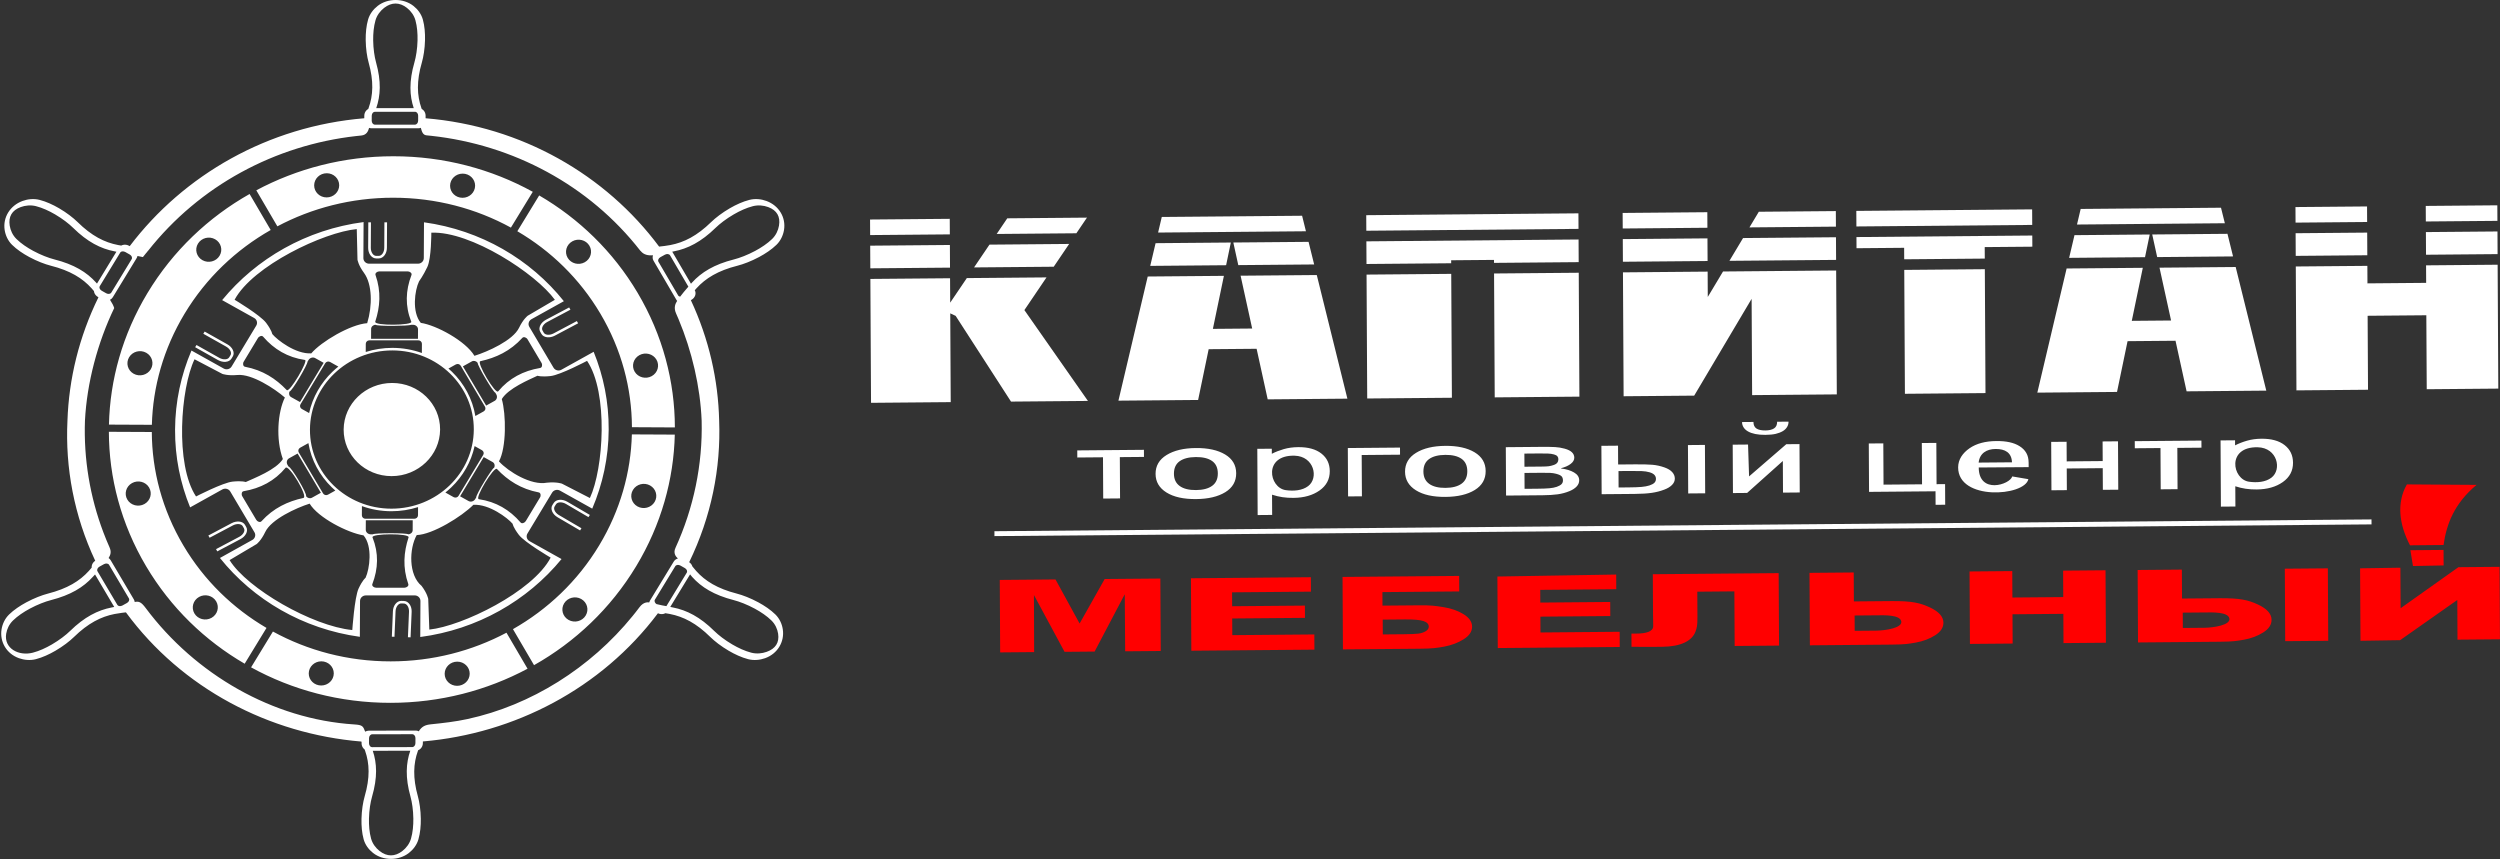
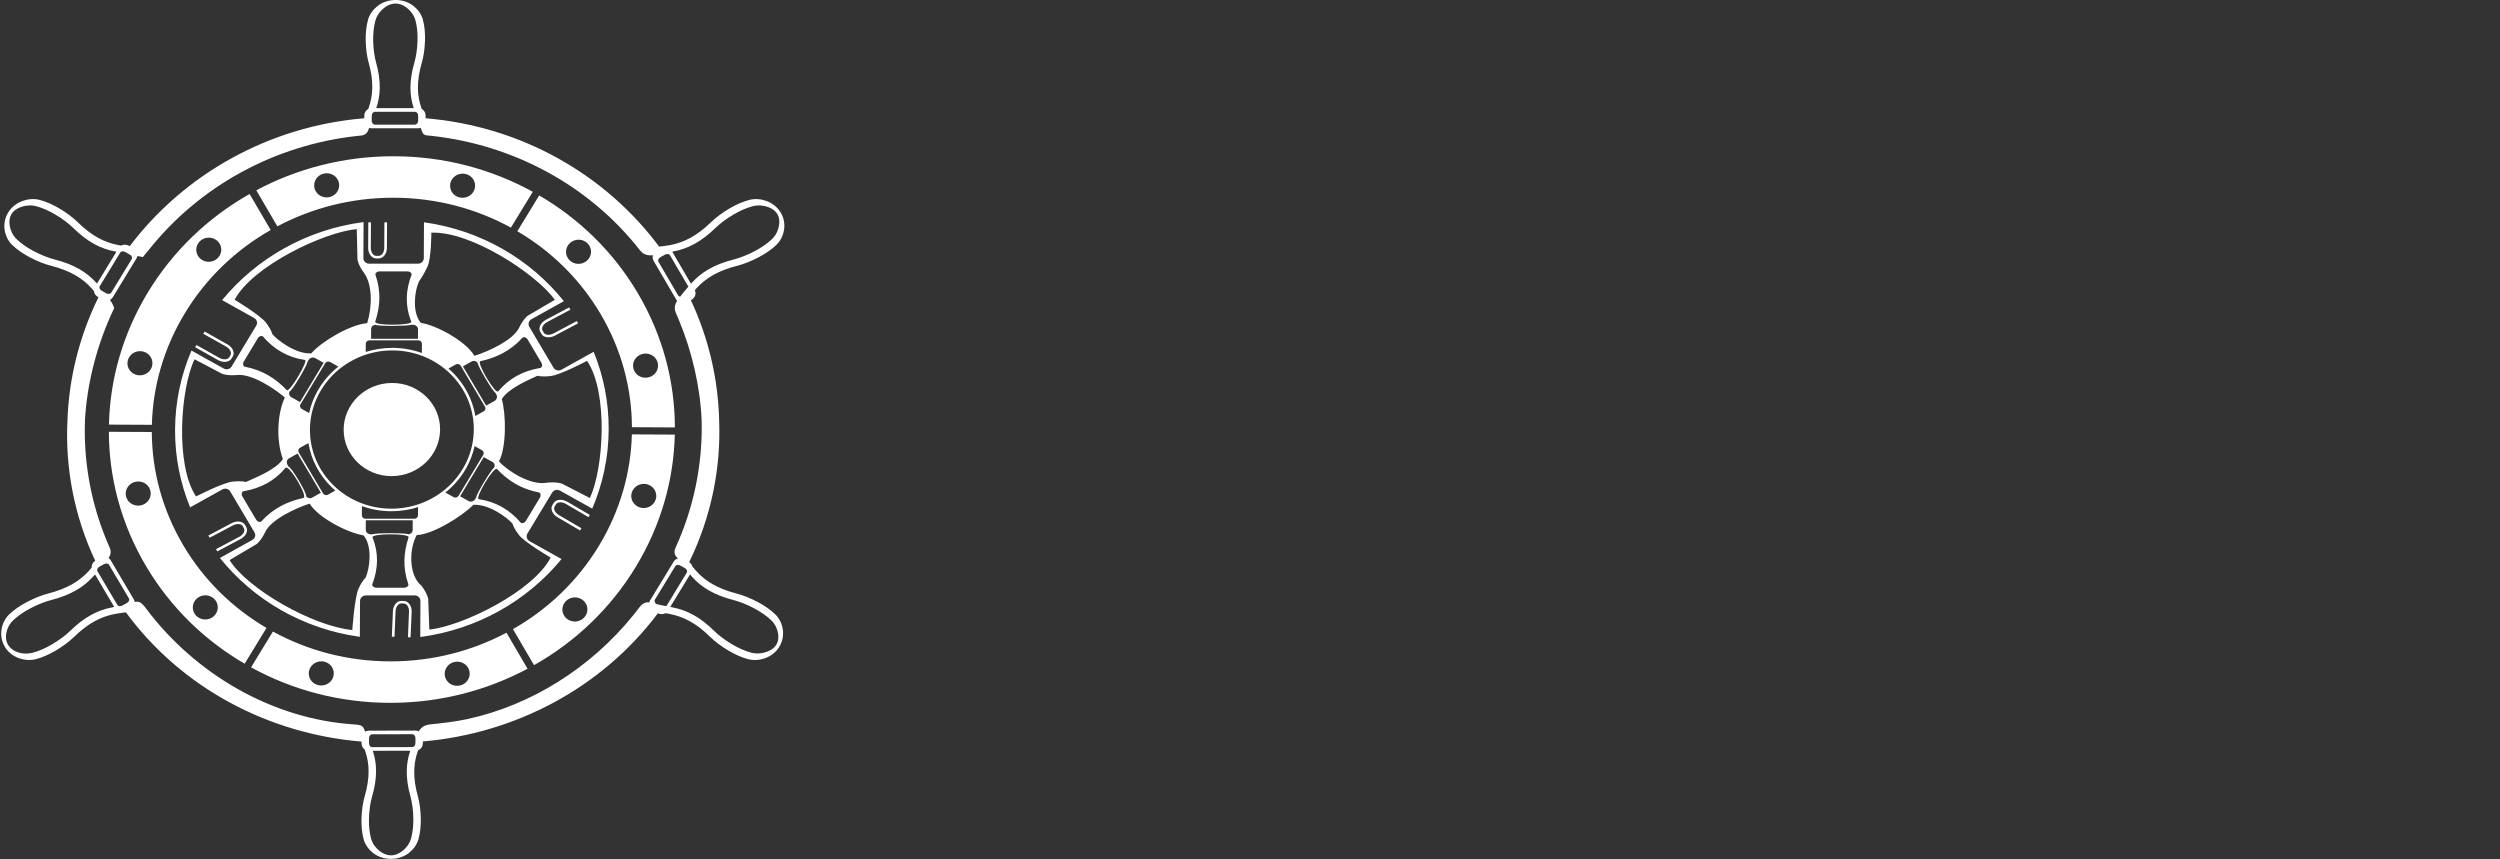
<svg xmlns="http://www.w3.org/2000/svg" width="10462" height="3595" viewBox="0 0 10462 3595" fill="none">
  <rect x="0" y="0" width="10462" height="3595" fill="#333333" stroke="none" />
  <path fill-rule="evenodd" clip-rule="evenodd" d="M856.446 1387.47L951.814 1441.12C962.341 1447.05 970.22 1455.47 974.365 1464.25C978.813 1473.64 979.12 1483.52 974.221 1491.59L968.717 1500.68C963.813 1508.75 954.73 1513.35 944.049 1514.23C934.063 1515.05 922.58 1512.59 912.048 1506.66L816.681 1453.01L822.303 1443.75L917.675 1497.41C926.25 1502.24 935.38 1504.24 943.177 1503.6C950.266 1503.01 956.184 1500.2 959.151 1495.29L964.672 1486.22C967.619 1481.31 967.278 1474.97 964.331 1468.74C961.079 1461.89 954.767 1455.21 946.191 1450.38L850.824 1396.73L856.446 1387.47ZM871.859 2241.03L969.039 2189.52C979.769 2183.83 991.343 2181.63 1001.28 2182.67C1011.93 2183.79 1020.86 2188.58 1025.48 2196.77L1030.67 2205.96C1035.29 2214.14 1034.65 2224.01 1029.87 2233.3C1025.41 2241.99 1017.26 2250.23 1006.53 2255.92L909.343 2307.43L904.046 2298.05L1001.23 2246.53C1009.97 2241.91 1016.5 2235.38 1019.99 2228.59C1023.16 2222.42 1023.73 2216.09 1020.93 2211.13L1015.74 2201.93C1012.92 2196.97 1007.12 2194.02 1000.06 2193.27C992.285 2192.46 983.071 2194.27 974.332 2198.9L877.152 2250.42L871.859 2241.03ZM1639.75 2664.42L1644.26 2557.66C1644.75 2545.87 1648.77 2535.16 1654.85 2527.45C1661.36 2519.18 1670.23 2514.22 1679.9 2514.56L1690.76 2514.93C1700.42 2515.26 1708.85 2520.82 1714.65 2529.5C1720.05 2537.61 1723.17 2548.56 1722.67 2560.35L1718.17 2667.11L1707.08 2666.74L1711.58 2559.96C1711.99 2550.37 1709.57 2541.63 1705.34 2535.29C1701.5 2529.53 1696.17 2525.83 1690.31 2525.63L1679.45 2525.25C1673.58 2525.06 1667.96 2528.38 1663.64 2533.86C1658.9 2539.89 1655.74 2548.44 1655.33 2558.04L1650.83 2664.81L1639.75 2664.42ZM2427.54 2219.8L2333.14 2164.58C2322.72 2158.49 2315.01 2149.93 2311.01 2141.09C2306.73 2131.62 2306.59 2121.74 2311.63 2113.74L2317.3 2104.75C2322.34 2096.75 2331.5 2092.31 2342.2 2091.6C2352.2 2090.95 2363.63 2093.6 2374.06 2099.7L2468.45 2154.91L2462.67 2164.08L2368.27 2108.86C2359.78 2103.9 2350.68 2101.74 2342.88 2102.25C2335.78 2102.72 2329.82 2105.44 2326.76 2110.29L2321.09 2119.28C2318.04 2124.13 2318.28 2130.48 2321.12 2136.76C2324.25 2143.66 2330.44 2150.45 2338.93 2155.41L2433.32 2210.63L2427.54 2219.8ZM2419.34 1352.96L2322.18 1404.51C2311.45 1410.21 2299.89 1412.42 2289.94 1411.38C2279.3 1410.26 2270.36 1405.47 2265.74 1397.3L2260.54 1388.1C2255.92 1379.92 2256.57 1370.06 2261.33 1360.76C2265.79 1352.08 2273.94 1343.82 2284.67 1338.13L2381.82 1286.58L2387.13 1295.96L2289.97 1347.51C2281.23 1352.15 2274.7 1358.69 2271.21 1365.47C2268.05 1371.64 2267.48 1377.97 2270.28 1382.93L2275.48 1392.13C2278.29 1397.09 2284.1 1400.03 2291.17 1400.78C2298.94 1401.58 2308.14 1399.77 2316.88 1395.14L2414.04 1343.58L2419.34 1352.96ZM1619.74 930.395L1619.16 1037.23C1619.1 1049.02 1615.47 1059.86 1609.68 1067.78C1603.48 1076.25 1594.79 1081.52 1585.12 1081.52H1574.24C1564.58 1081.52 1555.94 1076.25 1549.83 1067.78C1544.13 1059.86 1540.62 1049.02 1540.68 1037.23L1541.26 930.395H1552.35L1551.77 1037.23C1551.72 1046.83 1554.47 1055.49 1558.92 1061.68C1562.98 1067.31 1568.44 1070.81 1574.3 1070.81H1585.18C1591.04 1070.81 1596.54 1067.31 1600.66 1061.68C1605.17 1055.49 1608.02 1046.83 1608.07 1037.23L1608.65 930.395H1619.74ZM820.35 2077.62C731.504 1943.23 755.962 1624.48 814.09 1503.51L930.41 1564.62C930.41 1564.62 952.175 1573.12 993.424 1569.28C1053.79 1563.64 1149.03 1626.1 1192.13 1663.61C1161.97 1725.05 1153.54 1838.35 1183.71 1920.98C1155.79 1965.84 1063.52 2001 1028.37 2017.21C1028.37 2017.21 1014.61 2011.36 973.715 2015.39C932.825 2019.44 820.35 2077.62 820.35 2077.62ZM1474.28 2636.59C1307.14 2620.49 1033.75 2462.58 960.782 2343.94L1074.12 2276.71C1074.12 2276.71 1092.69 2262.68 1109.98 2226.23C1135.28 2172.89 1240.47 2125.15 1295.81 2107.58C1330.87 2166.19 1454.65 2229.81 1521.41 2240.51C1559.94 2286.03 1547.12 2380.67 1529.7 2418.11C1529.7 2418.11 1517.53 2426.73 1500.59 2462.97C1483.66 2499.22 1474.28 2636.59 1474.28 2636.59ZM2304.38 2333.49C2229.79 2476.53 1933.72 2620.57 1796.6 2634.68L1792.07 2506.62C1792.07 2506.62 1788.6 2484.16 1764.28 2451.89C1709.31 2406.77 1711.77 2296.52 1743.89 2239.19C1810.62 2236.95 1932.85 2161.22 1980.9 2112.6C2046.23 2108.31 2123.96 2166.91 2145.23 2191.95C2145.23 2191.95 2146.99 2206.38 2171.3 2238.26C2195.62 2270.11 2304.38 2333.49 2304.38 2333.49ZM2456.77 1510.09C2546.92 1643.66 2525.54 1962.61 2468.58 2084.1L2351.68 2024.04C2351.68 2024.04 2329.82 2015.73 2288.61 2019.95C2223.73 2032.67 2127.06 1974.11 2087.99 1930.68C2119.67 1873.6 2118.18 1733.98 2099.9 1669.99C2127.39 1624.88 2214.34 1588.89 2249.33 1572.37C2249.33 1572.37 2263.15 1578.1 2304.01 1573.7C2344.86 1569.28 2456.77 1510.09 2456.77 1510.09ZM1805.03 973.769C1970.38 966.561 2243.26 1145.83 2322.04 1254.64L2208.33 1321.29C2208.33 1321.29 2189.68 1335.23 2172.2 1371.59C2146.61 1424.79 2040.87 1471.75 1985.44 1489.04C1948.74 1427.14 1825.92 1360.64 1760.89 1351.16C1723.03 1305.5 1735.5 1214.95 1753.56 1177.54C1753.56 1177.54 1771.21 1153.39 1788.35 1117.24C1805.47 1081.09 1805.03 973.769 1805.03 973.769ZM981.751 1254.39C1057.99 1112.16 1355.7 971.336 1492.97 958.705L1496.01 1086.82C1496.01 1086.82 1499.22 1109.31 1523.16 1141.84C1558.2 1189.43 1558.86 1279.79 1536.6 1352.44C1466.11 1357.58 1343.63 1430.07 1302.63 1478.79C1237.31 1482.49 1160.25 1423.06 1139.23 1397.66C1139.23 1397.66 1137.65 1383.21 1113.71 1351.07C1089.77 1318.95 981.751 1254.39 981.751 1254.39ZM2512.39 1312.36C2601.31 1462.41 2643.87 1626 2644.54 1787.74L2824.22 1788.67C2823.9 1597.15 2773.72 1403.31 2668.42 1225.6C2565.44 1051.83 2422.16 914.423 2256.38 817.87L2164.91 967.654C2304.67 1049.5 2425.46 1165.67 2512.39 1312.36ZM2747.02 1504.84C2761.36 1529.05 2752.61 1559.99 2727.48 1573.97C2702.35 1587.94 2670.35 1579.66 2656.01 1555.46C2641.67 1531.25 2650.42 1500.31 2675.55 1486.33C2700.68 1472.36 2732.67 1480.65 2747.02 1504.84ZM2466.56 1028.34C2480.89 1052.55 2472.15 1083.49 2447.02 1097.47C2421.89 1111.44 2389.89 1103.16 2375.55 1078.96C2361.21 1054.75 2369.96 1023.81 2395.09 1009.84C2420.22 995.856 2452.22 1004.15 2466.56 1028.34ZM2507.38 2282.41C2416.9 2432.5 2291.33 2550.64 2146.64 2632.82L2234.84 2783.57C2406.42 2686.64 2555.35 2546.87 2662.5 2369.12C2767.27 2195.3 2819.46 2006.12 2823.88 1818.76L2644.23 1817.84C2640.11 1976.03 2595.83 2135.67 2507.38 2282.41ZM2451.08 2575.78C2436.49 2599.98 2404.4 2608.28 2379.41 2594.32C2354.42 2580.35 2346 2549.41 2360.59 2525.2C2375.19 2500.99 2407.26 2492.69 2432.25 2506.66C2457.24 2520.63 2465.66 2551.57 2451.08 2575.78ZM2739.32 2100.75C2724.73 2124.96 2692.65 2133.26 2667.67 2119.29C2642.67 2105.33 2634.24 2074.38 2648.84 2050.18C2663.43 2025.98 2695.5 2017.67 2720.49 2031.63C2745.49 2045.6 2753.91 2076.55 2739.32 2100.75ZM1635.12 2767.74C1455.71 2767.82 1287.54 2722.41 1142.14 2642.88L1050.69 2792.71C1222.63 2887.29 1421.76 2941.32 1634.25 2941.23C1842.03 2941.14 2037.52 2889.33 2207.7 2798.47L2119.49 2647.76C1975.61 2724.14 1810.52 2767.67 1635.12 2767.74ZM1344.17 2868.69C1315.24 2868.71 1291.89 2846.07 1292.03 2818.12C1292.17 2790.17 1315.74 2767.51 1344.67 2767.5C1373.61 2767.49 1396.96 2790.13 1396.81 2818.08C1396.67 2846.02 1373.11 2868.68 1344.17 2868.69ZM1912.95 2870.05C1884.02 2870.07 1860.67 2847.42 1860.81 2819.48C1860.95 2791.54 1884.51 2768.87 1913.45 2768.86C1942.38 2768.85 1965.73 2791.48 1965.59 2819.43C1965.45 2847.38 1941.89 2870.04 1912.95 2870.05ZM767.651 2283.15C678.665 2133.13 636.034 1969.57 635.287 1807.84L455.604 1806.98C456.015 1998.5 506.272 2192.31 611.665 2369.97C714.72 2543.7 858.07 2681.05 1023.88 2777.53L1115.29 2627.71C975.498 2545.92 854.647 2429.81 767.651 2283.15ZM532.932 2090.76C518.578 2066.57 527.317 2035.62 552.444 2021.63C577.57 2007.64 609.565 2015.92 623.919 2040.12C638.269 2064.31 629.543 2095.26 604.409 2109.25C579.278 2123.23 547.285 2114.96 532.932 2090.76ZM813.612 2567.14C799.271 2542.95 807.992 2512 833.111 2498.01C858.238 2484.03 890.25 2492.3 904.595 2516.49C918.941 2540.69 910.218 2571.63 885.1 2585.62C859.965 2599.62 827.961 2591.34 813.612 2567.14ZM772.224 1313.1C862.629 1162.98 988.148 1044.78 1132.8 962.538L1044.53 811.822C873.009 908.824 724.135 1048.65 617.07 1226.45C512.368 1400.32 460.265 1589.52 455.936 1776.89L635.581 1777.73C639.628 1619.53 683.845 1459.87 772.224 1313.1ZM828.393 1019.71C842.976 995.497 875.051 987.185 900.045 1001.14C925.04 1015.1 933.483 1046.04 918.9 1070.25C904.319 1094.47 872.237 1102.78 847.25 1088.82C822.247 1074.86 813.808 1043.92 828.393 1019.71ZM540.368 1494.86C554.945 1470.65 587.023 1462.33 612.013 1476.28C637.008 1490.24 645.452 1521.18 630.868 1545.39C616.287 1569.6 584.213 1577.92 559.229 1563.97C534.231 1550.01 525.784 1519.07 540.368 1494.86ZM1645.15 827.401C1824.56 827.401 1992.71 872.882 2138.07 952.478L2229.59 802.672C2057.69 708.02 1858.59 653.91 1646.09 653.91C1438.32 653.91 1242.8 705.644 1072.58 796.429L1160.71 947.176C1304.64 870.854 1469.75 827.401 1645.15 827.401ZM1936.14 726.567C1965.08 726.567 1988.41 749.219 1988.26 777.164C1988.11 805.112 1964.53 827.764 1935.59 827.764C1906.66 827.764 1883.33 805.112 1883.48 777.164C1883.63 749.219 1907.2 726.567 1936.14 726.567ZM1367.36 724.969C1396.3 724.969 1419.63 747.622 1419.48 775.57C1419.33 803.513 1395.75 826.166 1366.82 826.166C1337.88 826.166 1314.55 803.513 1314.7 775.57C1314.85 747.622 1338.43 724.969 1367.36 724.969ZM1774.33 930.246C2012.15 963.167 2219.71 1085.26 2359.66 1260.43L2224.03 1335.86C2212.51 1342.26 2208.46 1356.58 2215.04 1367.68L2316.43 1538.78C2323.01 1549.88 2337.81 1553.71 2349.33 1547.3L2484.33 1472.22C2525.46 1572.82 2547.84 1682.6 2547.22 1797.57C2546.58 1914.69 2522.13 2026.42 2478.4 2128.55L2343.4 2053.1C2331.93 2046.69 2317.1 2050.53 2310.41 2061.64L2207.24 2232.77C2200.55 2243.88 2204.45 2258.19 2215.91 2264.59L2349.98 2339.52C2206.96 2513.62 1997.31 2634.39 1758.71 2665.74L1759.45 2514.87C1759.52 2502.06 1748.72 2491.59 1735.45 2491.6L1530.87 2491.67C1517.6 2491.68 1506.7 2502.16 1506.64 2514.98L1505.9 2664.95C1268.02 2632.13 1060.44 2510.09 920.403 2335.02L1056 2259.53C1067.52 2253.11 1071.56 2238.8 1064.98 2227.7L963.515 2056.65C956.929 2045.55 942.129 2041.72 930.601 2048.14L795.65 2123.27C754.422 2022.58 731.995 1912.68 732.617 1797.57C733.248 1680.58 757.649 1568.97 801.273 1466.94L936.311 1542.34C947.776 1548.74 962.611 1544.9 969.292 1533.79L1072.38 1362.61C1079.07 1351.5 1075.16 1337.19 1063.7 1330.79L929.592 1255.92C1072.7 1081.56 1282.6 960.625 1521.51 929.343L1520.7 1080.21C1520.63 1093.03 1531.42 1103.51 1544.69 1103.51H1749.27C1762.54 1103.51 1773.45 1093.03 1773.52 1080.21L1774.33 930.246ZM1641.76 1455.75C1685.3 1455.75 1726.96 1463.35 1765.42 1477.24L1765.63 1438.72C1765.67 1430.77 1758.97 1424.27 1750.74 1424.27H1545.74C1537.51 1424.27 1530.74 1430.77 1530.69 1438.72L1530.51 1472.96C1565.53 1461.8 1602.93 1455.75 1641.76 1455.75ZM1876.67 1542.3C1881.75 1546.68 1886.68 1551.2 1891.48 1555.86C1942.15 1605.06 1977.3 1669.21 1989.3 1740.9L2023.98 1721.62C2031.13 1717.64 2033.64 1708.76 2029.56 1701.87L1927.95 1530.42C1923.87 1523.54 1914.69 1521.16 1907.53 1525.13L1876.67 1542.3ZM1986.19 1866.8C1971.64 1933.41 1937.07 1992.96 1888.87 2039.26C1880.9 2046.93 1872.53 2054.24 1863.83 2061.15L1898.35 2080.45C1905.47 2084.42 1914.68 2082.04 1918.83 2075.15L2022.2 1903.66C2026.36 1896.77 2023.93 1887.89 2016.83 1883.92L1986.19 1866.8ZM1749.46 2122.13C1714.4 2133.32 1676.95 2139.38 1638.06 2139.38C1594.58 2139.38 1552.96 2131.8 1514.55 2117.94L1514.35 2156.47C1514.32 2164.43 1521.02 2170.92 1529.26 2170.92L1734.26 2170.83C1742.49 2170.83 1749.25 2164.32 1749.29 2156.37L1749.46 2122.13ZM1403.27 2052.94C1398.17 2048.52 1393.18 2043.97 1388.35 2039.27C1337.71 1990.1 1302.59 1926.01 1290.57 1854.37L1255.88 1873.68C1248.73 1877.66 1246.23 1886.55 1250.31 1893.43L1351.99 2064.84C1356.08 2071.72 1365.25 2074.09 1372.41 2070.12L1403.27 2052.94ZM1293.61 1728.5C1308.14 1661.81 1342.73 1602.21 1390.97 1555.86C1398.91 1548.23 1407.23 1540.96 1415.87 1534.08L1381.34 1514.79C1374.22 1510.83 1365.02 1513.22 1360.87 1520.11L1257.57 1691.64C1253.42 1698.53 1255.85 1707.41 1262.96 1711.39L1293.61 1728.5ZM1883.6 1563.44C1821.88 1503.53 1736.36 1466.46 1641.7 1466.46C1547.04 1466.46 1461.13 1503.53 1398.77 1563.44C1336.41 1623.36 1297.59 1706.13 1297.09 1797.57C1296.6 1889 1334.53 1971.78 1396.24 2031.69C1457.94 2091.6 1543.46 2128.67 1638.13 2128.67C1732.8 2128.67 1818.7 2091.61 1881.07 2031.69C1943.42 1971.78 1982.25 1888.99 1982.74 1797.57C1983.23 1706.14 1945.3 1623.36 1883.6 1563.44ZM1992.72 2081.79L1988.71 2088.44C1982.77 2098.29 1970.22 2102.03 1960.8 2096.76L1925.32 2076.93L2024.29 1912.75L2061.46 1933.52C2069.64 1938.09 2072.32 1948.61 2067.71 1957.33C2058.8 1960.02 1991.24 2070.66 1992.72 2081.79ZM2259.94 2081.68L2200.29 2180.63C2195.81 2188.06 2184.12 2192.97 2178.6 2186.54C2132.9 2133.4 2075.61 2099.54 2004.2 2089.07C1983.45 2088.05 2068.89 1947.3 2080.11 1963.15C2125 2010.27 2179.78 2046.44 2254.5 2060.61C2263 2062.23 2264.41 2074.26 2259.94 2081.68ZM1692.46 2459.49L1574.17 2459.54C1565.3 2459.55 1555.1 2452.25 1558.13 2444.38C1583.12 2379.35 1585.09 2314.35 1559.09 2249.34C1549.38 2231.91 1717.86 2231.07 1709.62 2249.27C1689.62 2310.59 1684.33 2374.67 1708.66 2444.31C1711.42 2452.23 1701.33 2459.49 1692.46 2459.49ZM1559.93 2236.06L1551.97 2236.07C1540.21 2236.07 1530.62 2227.46 1530.68 2216.92L1530.88 2177.25L1727.15 2177.17L1726.95 2218.73C1726.9 2227.89 1718.79 2235.44 1708.7 2235.97C1700.96 2229.69 1568.4 2229.94 1559.93 2236.06ZM1207.1 1951.97L1203.16 1945.31C1197.32 1935.47 1200.29 1923.11 1209.76 1917.84L1245.44 1897.98L1342.79 2062.08L1305.42 2082.88C1297.19 2087.47 1286.39 2084.5 1280.92 2076.33C1285.65 2065.29 1219.56 1954.75 1207.1 1951.97ZM1072.45 2175.56L1013.78 2076.65C1009.38 2069.23 1010.87 2057.02 1019.43 2055.58C1090.12 2043.67 1149.38 2012.51 1194.78 1957.96C1207.02 1939.8 1292.01 2079.94 1269.44 2083.82C1204.55 2098.04 1144.48 2125.95 1094.09 2181.44C1088.36 2187.75 1076.85 2182.98 1072.45 2175.56ZM2207.54 1419.83L2266.17 1518.75C2270.56 1526.18 2269.07 1538.38 2260.52 1539.82C2189.81 1551.71 2130.54 1582.84 2085.11 1637.36C2075.12 1654.68 1991.25 1514.03 2010.51 1511.47C2075.41 1497.28 2135.5 1469.39 2185.91 1413.93C2191.65 1407.62 2203.14 1412.41 2207.54 1419.83ZM2072.79 1643.36L2076.73 1650.02C2082.56 1659.86 2079.59 1672.21 2070.11 1677.48L2034.42 1697.33L1937.15 1533.18L1974.53 1512.4C1982.77 1507.81 1993.56 1510.79 1999.04 1518.96C1997.94 1529.79 2063.32 1640.77 2072.79 1643.36ZM1587.66 1135.62H1705.95C1714.82 1135.62 1725.02 1142.92 1721.99 1150.79C1696.96 1215.81 1694.97 1280.81 1720.93 1345.83C1731.35 1361.89 1562.72 1364.37 1570.41 1345.83C1590.43 1284.52 1595.76 1220.44 1571.46 1150.79C1568.7 1142.87 1578.79 1135.62 1587.66 1135.62ZM1720.09 1359.11H1728.05C1739.82 1359.11 1749.39 1367.72 1749.33 1378.26L1749.12 1417.94H1552.85L1553.08 1376.39C1553.13 1367.22 1561.24 1359.67 1571.33 1359.14C1579.82 1366.11 1712.52 1364.55 1720.09 1359.11ZM1286.97 1513.51L1290.98 1506.85C1296.91 1497 1309.47 1493.25 1318.89 1498.51L1354.37 1518.33L1255.48 1682.55L1218.32 1661.8C1210.12 1657.23 1207.43 1646.7 1212.04 1638C1222.12 1637.11 1287.23 1526.05 1286.97 1513.51ZM1019.76 1513.73L1079.35 1414.74C1083.83 1407.32 1095.53 1402.4 1101.04 1408.84C1146.77 1461.95 1204.08 1495.79 1275.49 1506.23C1294.07 1504.49 1210.84 1646.5 1199.64 1632.18C1154.72 1585.08 1099.93 1548.93 1025.2 1534.79C1016.7 1533.18 1015.29 1521.15 1019.76 1513.73ZM1736.58 467.727H1569.16H1569.07H1568.9C1565.32 467.793 1562.05 469.62 1559.65 472.547C1557.23 475.521 1555.7 479.619 1555.68 484.118L1555.56 505.237C1555.55 509.727 1557.02 513.833 1559.41 516.807C1561.81 519.783 1565.13 521.627 1568.78 521.627H1736.4C1740.05 521.627 1743.39 519.783 1745.82 516.807C1748.25 513.833 1749.76 509.727 1749.79 505.237L1749.9 484.118C1749.93 479.619 1748.46 475.521 1746.05 472.547C1743.7 469.62 1740.45 467.779 1736.87 467.727H1736.69H1736.58ZM1574.48 452.548H1731.43C1722.58 426.238 1717.67 398.336 1717.64 367.506C1717.61 335.546 1722.84 300.458 1734.36 260.788C1741.08 237.638 1746.49 204.04 1747.32 168.888C1747.99 140.334 1745.64 110.777 1738.52 85.01C1732.72 63.986 1719.26 45.794 1702.87 32.953C1671.93 8.718 1638.77 8.722 1607.57 32.953C1591.04 45.794 1577.38 63.986 1571.35 85.01C1563.96 110.773 1561.29 140.334 1561.66 168.888C1562.11 204.04 1567.15 237.638 1573.62 260.788C1584.71 300.458 1589.56 335.546 1589.19 367.506C1588.82 398.336 1583.61 426.238 1574.48 452.548ZM405.869 1186.81L487.174 1053.38C484.415 1052.81 481.941 1052.3 479.82 1051.9C450.598 1046.35 421.994 1036.43 393.224 1020.52C364.578 1004.67 335.797 982.877 306.114 953.601C288.716 936.43 261.324 915.194 230.267 897.07C205.017 882.32 177.357 869.608 150.735 862.785C129.07 857.228 106.147 859.395 86.563 866.648C49.857 880.21 34.78 906.706 40.623 944.08C43.764 964.278 53.16 984.711 68.948 1000.2C88.296 1019.18 113.439 1036.08 139.201 1049.95C170.929 1067.04 203.589 1079.5 227.596 1085.61C268.76 1096.02 302.65 1109.4 331.102 1125.59C359.629 1141.81 382.678 1160.86 402.114 1182.59L405.869 1186.81ZM502.911 1057.41L417.701 1197.25C417.314 1197.88 417.008 1198.55 416.779 1199.23L416.737 1199.34L416.696 1199.47L416.691 1199.48L416.65 1199.64L416.636 1199.72L416.608 1199.8L416.599 1199.83L416.571 1199.95L416.567 1199.97L416.539 1200.09L416.535 1200.11L416.507 1200.22L416.496 1200.27L416.483 1200.34L416.469 1200.43L416.461 1200.46L416.433 1200.57L416.405 1200.71L416.4 1200.74L416.386 1200.84L416.375 1200.9L416.366 1200.98L416.352 1201.07L416.352 1201.11L416.338 1201.23L416.323 1201.37L416.32 1201.39L416.312 1201.49L416.307 1201.55L416.299 1201.62L416.287 1201.71L416.287 1201.74L416.278 1201.87L416.267 1201.99L416.266 1202.03L416.266 1202.13L416.257 1202.21L416.257 1202.26L416.252 1202.36L416.252 1202.39L416.251 1202.52L416.251 1202.65L416.25 1202.69L416.254 1202.79L416.262 1202.86L416.253 1202.92L416.261 1203.04L416.267 1203.18L416.267 1203.21L416.27 1203.31L416.278 1203.37L416.278 1203.45L416.288 1203.52L416.288 1203.56L416.3 1203.7L416.31 1203.84L416.318 1203.86L416.33 1203.97L416.336 1204.03L416.344 1204.1L416.354 1204.19L416.358 1204.23L416.371 1204.36L416.384 1204.5L416.391 1204.54L416.404 1204.63L416.416 1204.7L416.426 1204.76L416.44 1204.87L416.446 1204.89L416.473 1205.03L416.5 1205.16L416.512 1205.2L416.522 1205.3L416.549 1205.38L416.56 1205.43L416.586 1205.53L416.594 1205.56L416.621 1205.69L416.628 1205.71L416.654 1205.82L416.666 1205.88L416.693 1205.96L416.707 1206.05L416.72 1206.1L416.747 1206.22L416.753 1206.23L416.794 1206.37L416.798 1206.38L416.838 1206.49L416.852 1206.56L416.878 1206.64L416.919 1206.73L416.93 1206.77L416.97 1206.89L417.024 1207.02L417.032 1207.05L417.086 1207.21L417.113 1207.28L417.153 1207.37L417.167 1207.41L417.221 1207.55C418.655 1211.06 421.539 1214.37 425.552 1216.64L436.689 1222.93L444.385 1227.28C448.386 1229.54 452.811 1230.36 456.685 1229.85C460.567 1229.34 463.91 1227.48 465.758 1224.45L550.973 1084.6C552.83 1081.55 552.87 1077.85 551.442 1074.35C550.02 1070.83 547.12 1067.51 543.119 1065.24L541.75 1064.47L524.286 1054.61C520.273 1052.34 515.859 1051.53 511.978 1052.05L511.807 1052.07L511.644 1052.1H511.617L511.473 1052.13H511.432L511.309 1052.15L511.254 1052.16L511.131 1052.18L511.063 1052.19L510.967 1052.21L510.885 1052.22L510.803 1052.24L510.707 1052.25L510.639 1052.26L510.543 1052.29L510.488 1052.3L510.379 1052.33L510.324 1052.34L510.201 1052.37L510.173 1052.37L510.036 1052.41L510.009 1052.42L509.865 1052.46L509.697 1052.51L509.538 1052.55L509.526 1052.56L509.382 1052.6L509.355 1052.6L509.218 1052.64L509.19 1052.65L509.067 1052.69L509.012 1052.71L508.916 1052.74L508.848 1052.77L508.752 1052.8L508.684 1052.82L508.602 1052.85L508.519 1052.88L508.451 1052.9L508.355 1052.94L508.3 1052.97L508.204 1053.01L508.163 1053.02L508.04 1053.07L508.012 1053.09L507.903 1053.14L507.876 1053.15L507.738 1053.22L507.588 1053.29L507.442 1053.35L507.429 1053.36L507.305 1053.42L507.278 1053.44L507.155 1053.5L507.127 1053.52L507.031 1053.57L506.976 1053.59L506.88 1053.65L506.826 1053.69L506.743 1053.73L506.688 1053.77L506.62 1053.81L506.551 1053.86L506.496 1053.89L506.4 1053.94L506.359 1053.96L506.263 1054.03L506.222 1054.04L505.981 1054.21L505.953 1054.22L505.843 1054.31L505.712 1054.4L505.585 1054.49L505.574 1054.5L505.465 1054.58L505.437 1054.61L505.341 1054.69L505.314 1054.72L505.231 1054.8L505.19 1054.82L505.121 1054.89L505.066 1054.93L504.998 1054.98L504.929 1055.03L504.874 1055.09L504.806 1055.14L504.751 1055.18L504.682 1055.24L504.641 1055.28L504.545 1055.36L504.517 1055.39L504.421 1055.48L504.407 1055.5L504.311 1055.59L504.3 1055.6L504.204 1055.7L503.989 1055.93L503.975 1055.94L503.893 1056.03L503.879 1056.06L503.797 1056.15L503.769 1056.19L503.7 1056.27L503.673 1056.31L503.604 1056.38L503.563 1056.43L503.508 1056.5L503.466 1056.56L503.411 1056.63L503.356 1056.69L503.315 1056.75L502.889 1057.39L502.911 1057.41ZM478.042 2539.94L397.726 2404.08C393.992 2408.05 390.761 2411.48 388.306 2414.2C368.772 2435.83 345.61 2454.86 316.976 2471.12C288.448 2487.31 254.505 2500.74 213.364 2511.29C189.245 2517.47 156.485 2530.02 124.715 2547.11C98.876 2561 73.669 2577.89 54.285 2596.76C38.505 2612.11 29.063 2632.25 25.856 2652.05C15.836 2713.66 78.287 2746.66 137.43 2731.31C164.157 2724.39 191.889 2711.63 217.194 2696.88C248.372 2678.72 275.839 2657.56 293.266 2640.52C323.121 2611.28 352.024 2589.53 380.757 2573.67C409.563 2557.76 438.182 2547.77 467.426 2542.1C470.386 2541.53 473.974 2540.79 478.042 2539.94ZM408.826 2392.17L490.916 2531.02C492.36 2533.47 494.776 2535.16 497.678 2536L497.746 2536.02L497.787 2536.03L497.815 2536.03L497.883 2536.06L497.951 2536.07L498.008 2536.08L498.077 2536.1L498.117 2536.11L498.145 2536.11L498.213 2536.14L498.281 2536.15L498.348 2536.17L498.417 2536.18L498.471 2536.19L498.485 2536.2L498.553 2536.21L498.621 2536.22L498.689 2536.24L498.758 2536.25L498.812 2536.26L498.84 2536.26L498.908 2536.28L498.976 2536.29L499.045 2536.3L499.113 2536.31L499.181 2536.32L499.196 2536.33L499.251 2536.34L499.333 2536.36H499.36L499.401 2536.37L499.469 2536.37L499.538 2536.38L499.62 2536.39L499.688 2536.41L499.715 2536.41L499.756 2536.42L499.838 2536.42L499.907 2536.43C503.775 2536.96 508.204 2536.17 512.254 2533.93L513.987 2532.96L531.256 2523.38C535.297 2521.14 538.245 2517.84 539.736 2514.34C541.219 2510.83 541.232 2507.12 539.426 2504.07L456.495 2363.8C454.687 2360.74 451.384 2358.89 447.515 2358.35C443.822 2357.84 439.63 2358.54 435.748 2360.55L435.546 2360.65L435.356 2360.74L435.169 2360.85L416.163 2371.38C412.113 2373.63 409.166 2376.93 407.691 2380.44C406.199 2383.94 406.187 2387.65 407.995 2390.7L408.837 2392.12L408.826 2392.17ZM1716.97 3141.62L1560.01 3141.93C1568.83 3168.19 1573.72 3196.04 1573.76 3226.8C1573.78 3258.76 1568.56 3293.85 1557.04 3333.52C1550.32 3356.67 1544.91 3390.27 1544.08 3425.42C1543.4 3453.97 1545.75 3483.53 1552.87 3509.3C1558.67 3530.32 1572.13 3548.51 1588.53 3561.35C1619.47 3585.59 1652.63 3585.59 1683.82 3561.35C1700.36 3548.51 1714.01 3530.32 1720.04 3509.3C1727.44 3483.54 1730.11 3453.97 1729.74 3425.42C1729.29 3390.27 1724.25 3356.67 1717.78 3333.52C1706.68 3293.85 1701.84 3258.76 1702.21 3226.8C1702.57 3195.92 1707.8 3167.96 1716.97 3141.62ZM1557.49 3126.75L1725.12 3126.42C1728.76 3126.41 1732.1 3124.56 1734.52 3121.59C1736.94 3118.61 1738.45 3114.5 1738.47 3110L1738.54 3088.88L1738.54 3088.68L1738.54 3088.47L1738.53 3088.26L1738.53 3088.23C1738.4 3084 1736.95 3080.15 1734.67 3077.33C1732.26 3074.35 1728.95 3072.51 1725.3 3072.53L1557.67 3072.86C1554.02 3072.86 1550.69 3074.71 1548.27 3077.69C1545.84 3080.67 1544.33 3084.78 1544.32 3089.27L1544.28 3100.9L1544.25 3110.39C1544.23 3114.89 1545.71 3118.98 1548.13 3121.95L1548.21 3122.05L1548.25 3122.09L1548.3 3122.14L1548.37 3122.21L1548.38 3122.23L1548.46 3122.32L1548.48 3122.35L1548.55 3122.42L1548.6 3122.47L1548.63 3122.51L1548.71 3122.6L1548.79 3122.7L1548.83 3122.74L1548.87 3122.79L1548.95 3122.87L1548.97 3122.89L1549.06 3122.97L1549.08 3122.99L1549.14 3123.06L1549.2 3123.12L1549.22 3123.15L1549.32 3123.24L1549.41 3123.33L1549.45 3123.37L1549.49 3123.41L1549.57 3123.48L1549.59 3123.49L1549.67 3123.57L1549.7 3123.6L1549.76 3123.65L1549.83 3123.72L1549.86 3123.74L1549.95 3123.82L1549.96 3123.83L1550.05 3123.9L1550.1 3123.94L1550.14 3123.98L1550.24 3124.05L1550.33 3124.12L1550.37 3124.15L1550.43 3124.2L1550.51 3124.25L1550.54 3124.26L1550.63 3124.33L1550.66 3124.34L1550.74 3124.41L1550.8 3124.45L1550.84 3124.48L1550.93 3124.54L1551.03 3124.62L1551.07 3124.64L1551.12 3124.67L1551.22 3124.72L1551.23 3124.73L1551.32 3124.8L1551.35 3124.81L1551.42 3124.86L1551.5 3124.9L1551.53 3124.93L1551.62 3125L1551.72 3125.06L1551.78 3125.08L1551.83 3125.11L1551.93 3125.16L1551.94 3125.17L1552.03 3125.23L1552.08 3125.25L1552.14 3125.29L1552.21 3125.33L1552.24 3125.34L1552.35 3125.39L1552.45 3125.45L1552.52 3125.49L1552.56 3125.51L1552.66 3125.56L1552.78 3125.62L1552.82 3125.63L1552.88 3125.67L1552.98 3125.71L1553.01 3125.72L1553.12 3125.77L1553.13 3125.78L1553.21 3125.82L1553.28 3125.84L1553.32 3125.86L1553.43 3125.91L1553.55 3125.96L1553.59 3125.97L1553.66 3126L1553.76 3126.04L1553.77 3126.04L1553.89 3126.08L1553.92 3126.09L1554 3126.11L1554.08 3126.14L1554.35 3126.23L1554.4 3126.25L1554.46 3126.26C1555.44 3126.55 1556.47 3126.71 1557.55 3126.7L1557.49 3126.75ZM2788.74 2536.53L2873.91 2396.66C2875.76 2393.62 2875.8 2389.91 2874.38 2386.39C2872.95 2382.89 2870.06 2379.58 2866.04 2377.31L2847.22 2366.67C2843.2 2364.41 2838.78 2363.6 2834.91 2364.11C2831.03 2364.62 2827.69 2366.47 2825.84 2369.51L2740.67 2509.39C2738.82 2512.43 2738.78 2516.14 2740.21 2519.65C2741.48 2522.82 2743.97 2525.81 2747.36 2528.02L2771.22 2533.4C2777.3 2534.41 2783.2 2535.51 2788.71 2536.58L2788.74 2536.53ZM2887.86 2403.63L2804.91 2539.85C2809.15 2540.73 2812.87 2541.51 2815.93 2542.1C2845.11 2547.77 2873.62 2557.77 2902.26 2573.67C2930.82 2589.53 2959.49 2611.28 2989.02 2640.52C3006.27 2657.56 3033.51 2678.72 3064.49 2696.88C3089.63 2711.63 3117.23 2724.39 3143.88 2731.31C3165.62 2736.97 3188.72 2734.91 3208.56 2727.76C3245.08 2714.62 3261.98 2689.37 3256.31 2652.05C3253.32 2632.25 3244.09 2612.11 3228.48 2596.76C3209.3 2577.89 3184.27 2561 3158.58 2547.11C3127 2530.02 3094.37 2517.48 3070.32 2511.29C3029.3 2500.74 2995.5 2487.31 2967.14 2471.12C2938.69 2454.86 2915.73 2435.83 2896.43 2414.2C2893.37 2410.77 2890.54 2407.24 2887.86 2403.63ZM2880.69 1199.66L2804.14 1068.72C2802.35 1065.66 2799.06 1063.78 2795.19 1063.23C2791.32 1062.68 2786.89 1063.45 2782.83 1065.68L2763.77 1076.13C2759.72 1078.35 2756.75 1081.65 2755.25 1085.14C2753.75 1088.63 2753.72 1092.34 2755.5 1095.4L2837.73 1236.07C2839.45 1239.01 2842.56 1240.87 2846.23 1241.49C2855.3 1229.38 2866.68 1215.62 2880.69 1199.66ZM2833.73 1259.4C2832.77 1258.26 2831.89 1257.02 2831.12 1255.7L2734.73 1090.8C2730.68 1083.86 2730.19 1075.8 2732.69 1068.41L2732.7 1068.37C2713.22 1069.84 2694.39 1066.74 2681.5 1050.88L2680.7 1049.86L2680.07 1049.81C2464.95 773.419 2145.34 605.72 1805.85 568.491C1798.94 567.739 1792.01 567.028 1785.09 566.38C1769.15 564.909 1765.46 550.727 1761.07 534.885C1757.84 536.131 1754.37 536.805 1750.75 536.813H1554.25C1550.87 536.813 1547.63 536.221 1544.61 535.136C1540.88 548.852 1534.11 564.988 1511.94 567.118C1504.69 567.81 1497.46 568.569 1490.23 569.378C1152.6 607.348 835.648 775.702 619.391 1049.81L618.758 1049.86L617.955 1050.88C616.711 1053.69 614.815 1056.04 612.356 1058C606.522 1065.48 603.652 1068.23 597.997 1075.85L575.26 1071.23C574.689 1074.32 573.569 1077.34 571.848 1080.16L471.953 1244.1C469.142 1248.72 465.078 1252.26 460.339 1254.58C469.19 1267.92 474.858 1279.12 477.961 1289.17C408.6 1433.02 363.567 1602.26 355.53 1760.44C349.846 1920.45 376.444 2079.52 432.883 2228.5C440.792 2249.37 449.293 2270.05 458.359 2290.5C466.441 2308.71 463.236 2321.44 454.47 2335.31C457.911 2337.56 460.844 2340.54 462.993 2344.18L560.218 2508.62C562.191 2511.97 563.334 2515.59 563.717 2519.26C580.993 2515.43 590.821 2519.19 609.595 2544.32C817.265 2822.53 1142.11 3009.85 1482.18 3031.6C1517.19 3033.84 1519.26 3038.53 1528.23 3061.99C1532.66 3059.28 1537.8 3057.71 1543.28 3057.7L1739.78 3057.31C1744.34 3057.3 1748.66 3058.37 1752.53 3060.29C1765.29 3040.15 1779.11 3033.57 1803.16 3031.11C1854.41 3025.86 1905.62 3020.05 1956.01 3009.13C2222.98 2951.27 2470.94 2794.86 2647.12 2578.22C2651.41 2572.96 2655.66 2567.64 2659.86 2562.29C2665.43 2555.21 2670.94 2548.05 2676.36 2540.84C2693.53 2518 2711.86 2520.13 2716.74 2521.12C2717.37 2518.59 2718.38 2516.13 2719.8 2513.79L2819.63 2349.83C2823.5 2343.46 2829.74 2339.16 2836.85 2337.23C2827.48 2328.64 2816.69 2314.67 2826.68 2292.75C2902.99 2125.72 2940.79 1943.69 2936.26 1760.44C2930.61 1619.05 2895.48 1468.81 2839.66 1335.78C2836.19 1327.49 2832.62 1319.26 2828.98 1311.11C2817.72 1285.86 2828.08 1268.55 2831.82 1262.45L2833.73 1259.4ZM2907.47 1214.57C2911.22 1221.38 2911.6 1229.2 2909.19 1236.37C2906.7 1243.76 2901.23 1250.51 2893.38 1254.81L2891.08 1256.08C2966.97 1418.54 3005.53 1589.81 3009.52 1760.05C3017.07 1959.2 2976.73 2162.17 2884.09 2352.66C2890.65 2357.02 2895.18 2363.21 2897.3 2369.89L2897.43 2370.33C2902.6 2376.86 2907.93 2383.25 2913.31 2389.31C2932.15 2410.42 2954.47 2428.94 2982.08 2444.71C3009.83 2460.55 3043.03 2473.73 3083.49 2484.13C3107.95 2490.42 3141.16 2503.2 3173.37 2520.63C3199.62 2534.83 3225.24 2552.13 3244.97 2571.53C3262.21 2588.47 3272.44 2611.07 3275.83 2633.51C3283.75 2686.09 3253.75 2735.73 3201.97 2754.35C3179.92 2762.28 3154.44 2764.64 3130.67 2758.45C3103.39 2751.36 3075.15 2738.31 3049.44 2723.23C3017.93 2704.76 2990.13 2683.16 2972.49 2665.72C2943.44 2636.96 2915.32 2615.62 2887.39 2600.1C2859.53 2584.62 2831.73 2574.91 2803.25 2569.38C2797.08 2568.18 2790.76 2567.11 2784.38 2566.16C2781.76 2567.59 2778.9 2568.63 2775.91 2569.26C2768.65 2570.78 2760.64 2569.92 2753.35 2566.33C2516.04 2882.15 2152.31 3069.92 1769.66 3102.85L1769.63 3109.94C1769.6 3118.64 1766.2 3126.54 1760.75 3132.27C1757.69 3135.48 1753.97 3138.01 1749.84 3139.62L1748.93 3142.11C1739.33 3168.69 1733.85 3196.85 1733.48 3228.03C1733.12 3259.3 1737.87 3293.72 1748.8 3332.75C1755.41 3356.42 1760.57 3390.7 1761.03 3426.48C1761.4 3455.66 1758.66 3485.9 1751.09 3512.28C1744.5 3535.27 1729.38 3555.29 1711.01 3569.57C1668.53 3602.55 1603.38 3602.57 1561.25 3569.57C1543.03 3555.29 1528.14 3535.27 1521.79 3512.28C1514.5 3485.9 1512.1 3455.66 1512.78 3426.48C1513.62 3390.7 1519.15 3356.42 1526.02 3332.75C1537.36 3293.72 1542.49 3259.3 1542.47 3228.03C1542.44 3196.85 1537.25 3168.69 1527.95 3142.11C1527.28 3140.19 1526.58 3138.25 1525.86 3136.3C1524.41 3135.23 1523.06 3134.04 1521.81 3132.73C1516.4 3127.03 1513.05 3119.14 1513.08 3110.44L1513.09 3105.35L1512.15 3103.25C1126.7 3071.28 761.725 2881.94 526.989 2562.64C524.284 2562.92 521.573 2563.21 518.844 2563.52C515.977 2564.24 513.092 2564.57 510.247 2564.56C499.976 2565.88 489.692 2567.47 479.816 2569.38C451.271 2574.91 423.366 2584.62 395.345 2600.1C367.238 2615.62 338.895 2636.96 309.535 2665.72C291.706 2683.16 263.675 2704.76 231.96 2723.23C206.084 2738.31 177.708 2751.36 150.349 2758.45C126.516 2764.64 101.056 2762.28 79.097 2754.35C27.519 2735.71 -1.953 2686.1 6.538 2633.51C10.174 2611.06 20.657 2588.47 38.072 2571.53C57.996 2552.13 83.816 2534.83 110.213 2520.63C142.613 2503.2 175.966 2490.42 200.493 2484.13C241.068 2473.73 274.402 2460.55 302.324 2444.71C330.115 2428.94 352.622 2410.42 371.695 2389.31C375.73 2384.83 379.734 2380.16 383.67 2375.4C383.295 2371.54 383.78 2367.62 385.022 2363.87C387.233 2357.19 391.873 2351.03 398.503 2346.7C309.944 2157.94 272.673 1957.13 282.274 1760.05C288.253 1585.56 330.557 1409.98 412.046 1243.91L409.721 1242.6C401.968 1238.23 396.641 1231.43 394.306 1224.01C393.69 1222.04 393.281 1220.03 393.095 1218C389.888 1214.13 386.642 1210.35 383.369 1206.69C364.395 1185.47 341.94 1166.89 314.185 1151.11C286.351 1135.27 253.107 1122.16 212.619 1111.92C188.056 1105.68 154.731 1092.97 122.442 1075.58C96.105 1061.4 70.379 1044.11 50.575 1024.67C33.312 1007.75 23.03 985.164 19.523 962.725C11.266 909.729 42.288 860.259 93.995 841.109C116.192 832.895 141.854 830.361 165.772 836.503C193.14 843.512 221.464 856.532 247.272 871.588C278.929 890.075 306.839 911.693 324.526 929.148C353.797 958.032 382.061 979.438 410.101 994.947C438.005 1010.39 465.844 1020.02 494.349 1025.45C498.638 1026.26 503.001 1027.01 507.41 1027.7C510.003 1026.31 512.825 1025.3 515.769 1024.68C523.625 1023.03 532.38 1024.19 540.133 1028.58L542.833 1030.1C768.909 731.57 1122 528.293 1524.45 494.896L1524.46 494.882L1524.51 484.12C1524.56 475.426 1527.98 467.526 1533.44 461.814C1535.67 459.483 1538.25 457.515 1541.08 455.995L1542.47 452.197C1552.06 425.616 1557.55 397.462 1557.92 366.28C1558.28 335.005 1553.52 300.582 1542.6 261.568C1535.98 237.894 1530.83 203.611 1530.37 167.831C1529.99 138.647 1532.73 108.404 1540.31 82.025C1546.9 59.042 1562.01 39.014 1580.38 24.749C1622.86 -8.252 1688.03 -8.252 1730.15 24.749C1748.36 39.014 1763.26 59.042 1769.61 82.025C1776.9 108.404 1779.3 138.647 1778.62 167.831C1777.78 203.611 1772.25 237.894 1765.37 261.568C1754.04 300.586 1748.91 335.005 1748.93 366.28C1748.96 397.462 1754.14 425.616 1763.45 452.197L1764.8 455.991C1767.61 457.507 1770.17 459.483 1772.38 461.814C1777.78 467.526 1781.11 475.426 1781.07 484.12L1781.01 494.897C2183.93 528.362 2535.47 732.41 2758.24 1031.96C2773.88 1030.43 2790.12 1028.34 2805.38 1025.45C2833.95 1020.02 2861.89 1010.39 2889.96 994.948C2918.17 979.439 2946.66 958.034 2976.24 929.15C2994.12 911.695 3022.26 890.076 3054.12 871.589C3080.09 856.534 3108.55 843.514 3136.01 836.504C3159.98 830.363 3185.62 832.896 3207.73 841.11C3259.22 860.26 3289.73 909.735 3280.88 962.727C3277.14 985.165 3266.61 1007.75 3249.16 1024.67C3229.15 1044.1 3203.24 1061.41 3176.75 1075.58C3144.27 1092.97 3110.81 1105.69 3086.18 1111.92C3045.58 1122.17 3012.19 1135.28 2984.19 1151.11C2956.26 1166.9 2933.61 1185.47 2914.41 1206.69C2912.08 1209.25 2909.76 1211.9 2907.47 1214.57ZM2813.16 1053.2L2891.59 1187.38L2895.91 1182.59C2915.58 1160.86 2938.84 1141.81 2967.54 1125.59C2996.17 1109.4 3030.21 1096.02 3071.48 1085.61C3095.55 1079.5 3128.34 1067.04 3160.26 1049.95C3186.17 1036.08 3211.5 1019.18 3231.05 1000.2C3247 984.711 3256.62 964.278 3259.98 944.08C3266.23 906.71 3251.44 880.203 3214.88 866.648C3195.37 859.395 3172.48 857.228 3150.75 862.785C3124.05 869.608 3096.24 882.32 3070.85 897.07C3039.59 915.194 3011.97 936.43 2994.39 953.601C2964.39 982.881 2935.37 1004.67 2906.55 1020.52C2877.61 1036.43 2848.9 1046.35 2819.62 1051.9C2817.73 1052.26 2815.55 1052.69 2813.16 1053.2ZM1640.97 1602.66C1752.42 1602.65 1842.3 1689.93 1841.72 1797.57C1841.14 1905.22 1750.32 1992.47 1638.86 1992.47C1527.4 1992.47 1437.53 1905.22 1438.11 1797.57C1438.69 1689.93 1529.51 1602.66 1640.97 1602.66Z" fill="white" />
-   <path fill-rule="evenodd" clip-rule="evenodd" d="M3641.02 918.643L3974.52 915.73L3974.87 980.818L3641.36 983.732L3641.02 918.643ZM3975.1 1025.2L3975.6 1119.99L3642.1 1122.9L3641.6 1028.11L3975.1 1025.2ZM3975.84 1164.37L3976.38 1266.56L4045.95 1163.76L4379.45 1160.84L4286.86 1297.66L4552.79 1677.81L4230.89 1680.62L3999.15 1321.79L3976.62 1311.35L3978.59 1682.82L3645.09 1685.74L3642.34 1167.28L3975.84 1164.37ZM4076.16 1119.11L4140.7 1023.75L4474.2 1020.84L4409.66 1116.2L4076.16 1119.11ZM4170.91 979.106L4215.22 913.627L4548.72 910.713L4504.41 976.192L4170.91 979.106ZM10151.3 861.769L10450.8 859.152L10451.2 924.241L10151.6 926.857L10151.3 861.769ZM10451.4 968.621L10451.9 1063.41L10152.4 1066.03L10151.9 971.238L10451.4 968.621ZM10452.1 1107.79L10454.9 1626.25L10155.4 1628.86L10153.7 1319.31L9908.05 1321.46L9909.69 1631.01L9610.15 1633.63L9607.4 1115.17L9906.94 1112.55L9907.33 1185.85L10153 1183.7L10152.6 1110.41L10452.1 1107.79ZM9607.16 1070.79L9606.66 976.001L9906.2 973.384L9906.71 1068.18L9607.16 1070.79ZM9606.42 931.62L9606.08 866.532L9905.62 863.915L9905.97 929.004L9606.42 931.62ZM8707.2 874.384L8982.7 871.978L9018.95 871.661L9294.44 869.254L9310.52 934.205L8691.81 939.611L8707.2 874.384ZM9321.49 978.492L9344.91 1073.08L9027.37 1075.86L9006.64 981.243L9321.49 978.492ZM9355.88 1117.37L9483.97 1634.73L9150.47 1637.64L9104.1 1426L8903.44 1427.75L8859.31 1640.18L8525.81 1643.1L8648.4 1123.55L8967.21 1120.76L8921.11 1342.66L9085.53 1341.22L9037.08 1120.15L9355.88 1117.37ZM8658.9 1079.08L8681.31 984.085L8996.17 981.334L8976.44 1076.3L8658.9 1079.08ZM7768.31 882.587L7967.62 880.845L8304.81 877.9L8504.12 876.159L8504.46 941.247L7768.66 947.675L7768.31 882.587ZM8504.7 985.628L8504.95 1032.33L8305.64 1034.07L8305.89 1082.16L7968.7 1085.11L7968.45 1037.02L7769.14 1038.76L7768.9 992.056L8504.7 985.628ZM8306.13 1126.54L8308.88 1644.99L7971.69 1647.94L7968.94 1129.49L8306.13 1126.54ZM7686.68 1650.43L7332.3 1653.52L7330.17 1250.58L7089.89 1655.64L6794.5 1658.22L6791.75 1139.77L7146.13 1136.67L7146.69 1242.68L7210.54 1136.11L7683.93 1131.98L7686.68 1650.43ZM6791.52 1095.39L6791.01 1000.6L7145.39 997.503L7145.89 1092.29L6791.52 1095.39ZM6790.78 956.218L6790.43 891.13L7144.81 888.034L7145.15 953.122L6790.78 956.218ZM7237.27 1091.5L7294.36 996.202L7683.19 992.805L7683.69 1087.6L7237.27 1091.5ZM7321.09 951.585L7360.29 886.151L7387.22 885.916L7675.51 883.397L7682.61 883.335L7682.96 948.424L7321.09 951.585ZM6251.03 895.842L6415.45 894.405L6605.41 892.746L6605.75 957.835L5717.77 965.592L5717.43 900.503L5920.72 898.727L6071.81 897.408L6251.03 895.842ZM6605.99 1002.22L6606.49 1097.01L6252.12 1100.1L6252.05 1087.63L6072.82 1089.19L6072.89 1101.67L5718.51 1104.76L5718.01 1009.97L6605.99 1002.22ZM6606.73 1141.39L6609.48 1659.84L6255.1 1662.94L6252.35 1144.48L6606.73 1141.39ZM6073.12 1146.05L6075.87 1664.5L5721.5 1667.6L5718.75 1149.14L6073.12 1146.05ZM5449.03 902.848L5173.53 905.255L5137.28 905.572L4861.79 907.978L4846.4 973.205L5465.11 967.799L5449.03 902.848ZM4835.9 1017.68L4813.49 1112.67L5131.02 1109.9L5150.75 1014.93L4835.9 1017.68ZM4802.99 1157.14L4680.39 1676.69L5013.89 1673.78L5058.02 1461.35L5258.68 1459.59L5305.06 1671.23L5638.56 1668.32L5510.46 1150.96L5191.66 1153.75L5240.1 1374.82L5075.69 1376.26L5121.79 1154.36L4802.99 1157.14ZM5499.5 1106.68L5476.08 1012.09L5161.22 1014.84L5181.96 1109.45L5499.5 1106.68ZM5858.89 1902.77L5698.41 1904.17L5699.33 2076.92L5641.43 2077.43L5640.35 1874.96L5858.73 1873.05L5858.89 1902.77ZM6140.36 1971.88C6140.23 1948.53 6132.2 1931.24 6116.27 1920.01C6100.33 1908.78 6077.74 1903.32 6048.45 1903.57C6018.99 1903.83 5996.24 1909.69 5980.32 1921.19C5964.41 1932.71 5956.57 1950.14 5956.69 1973.49C5956.81 1996.12 5964.84 2013.19 5980.87 2024.75C5996.91 2036.32 6019.73 2041.94 6049.19 2041.69C6078.27 2041.43 6100.8 2035.52 6116.72 2023.9C6132.63 2012.28 6140.48 1994.96 6140.36 1971.88ZM6217.2 1971.22C6217.38 2005.34 6202.17 2031.72 6171.68 2050.56C6141.06 2069.34 6100.35 2078.99 6049.43 2079.43C5996.9 2079.89 5955.52 2070.66 5925.4 2051.79C5895.16 2032.92 5880.01 2007.04 5879.83 1974.17C5879.66 1940.36 5894.99 1913.97 5925.95 1895C5956.79 1875.97 5997.62 1866.26 6048.29 1865.82C6099.21 1865.37 6140.02 1874.37 6170.84 1892.74C6201.53 1911.17 6217.02 1937.29 6217.2 1971.22ZM6540.64 2010.21C6540.6 2003.28 6538.79 1997.72 6535.2 1993.6C6531.62 1989.42 6523.71 1985.78 6511.68 1982.6C6504.11 1980.56 6495.98 1979.4 6487.31 1978.97C6478.63 1978.56 6466.62 1978.41 6451.27 1978.55L6379.66 1979.17L6380.01 2045.67L6432.84 2045.21C6454.74 2045.02 6471.64 2044.38 6483.76 2043.28C6495.88 2042.24 6506.2 2040.17 6514.87 2037.19C6523.85 2033.95 6530.5 2030.24 6534.59 2026.11C6538.7 2021.93 6540.67 2016.65 6540.64 2010.21ZM6521.48 1921.4C6521.46 1916.82 6520.1 1912.87 6517.41 1909.55C6514.62 1906.23 6509.93 1903.61 6503.25 1901.74C6495.45 1899.58 6486.77 1898.3 6477.21 1897.95C6467.53 1897.6 6454.18 1897.53 6437.17 1897.68L6379.23 1898.19L6379.52 1953.17L6449.47 1952.56C6464.37 1952.43 6474.93 1951.96 6481.16 1951.1C6487.38 1950.31 6494.38 1948.57 6501.81 1945.97C6509.03 1943.55 6514.02 1940.23 6516.99 1936.18C6519.98 1932.06 6521.51 1927.16 6521.48 1921.4ZM6608.64 2009.74C6608.69 2019.52 6605.15 2028.29 6597.92 2035.9C6590.8 2043.52 6580.81 2049.99 6568.31 2055.17C6552.48 2061.69 6535.92 2066.17 6518.51 2068.61C6501.23 2070.99 6480.35 2072.29 6456.13 2072.5L6302.58 2073.84L6301.5 1871.37L6445.03 1870.12C6473.79 1869.87 6494.79 1870.12 6508.04 1870.93C6521.41 1871.68 6534.54 1873.92 6547.68 1877.52C6561.43 1881.3 6571.59 1886.29 6578.18 1892.67C6584.79 1898.99 6588.05 1906.52 6588.09 1915.31C6588.14 1924.97 6583.07 1933.68 6572.84 1941.45C6562.74 1949.15 6549.17 1955.21 6532.13 1959.51L6533.92 1960.74C6555.06 1963.34 6572.75 1968.82 6587.11 1977.17C6601.36 1985.53 6608.57 1996.37 6608.64 2009.74ZM7135.84 2064.37L7064.79 2064.99L7063.71 1862.52L7134.77 1861.9L7135.84 2064.37ZM6929.82 2003.75C6929.79 1997.62 6927.73 1992.25 6923.62 1987.65C6919.53 1983.04 6912.82 1979.32 6903.47 1976.49C6893.64 1973.61 6882.38 1971.85 6869.93 1971.4C6857.48 1970.89 6839.53 1970.74 6816.19 1970.94L6773.11 1971.32L6773.48 2040.04L6815.12 2039.68C6838.45 2039.47 6856.64 2038.82 6869.44 2037.66C6882.24 2036.56 6893.36 2034.47 6902.68 2031.49C6912.23 2028.3 6919.15 2024.53 6923.44 2020.22C6927.74 2015.85 6929.86 2010.38 6929.82 2003.75ZM7008.83 2002.69C7008.89 2012.54 7004.89 2021.43 6996.99 2029.49C6988.96 2037.54 6978.14 2044.08 6964.29 2049.15C6948.04 2055.36 6930.78 2059.78 6912.25 2062.48C6893.71 2065.18 6870 2066.69 6840.84 2066.95L6702.56 2068.16L6701.49 1865.69L6771.14 1865.08L6771.56 1943.84L6842.22 1943.22C6873.25 1942.95 6897.35 1943.54 6914.4 1944.94C6931.57 1946.34 6948.62 1950.09 6965.68 1956.14C6979.97 1961.21 6990.73 1967.74 6997.97 1975.79C7005.2 1983.84 7008.78 1992.78 7008.83 2002.69ZM7484.69 1764.48C7484.74 1772.68 7482.66 1780.17 7478.56 1786.89C7474.47 1793.66 7468.66 1799.38 7461.03 1803.98C7452.19 1809.14 7442.14 1813.04 7430.97 1815.63C7419.71 1818.26 7405.3 1819.66 7387.88 1819.81C7371.66 1819.95 7357.55 1818.76 7345.44 1816.22C7333.34 1813.74 7323.05 1810.07 7314.76 1805.26C7306.67 1800.6 7300.6 1794.94 7296.43 1788.29C7292.27 1781.64 7290.12 1774.28 7290.07 1766.18L7337.83 1765.76C7337.9 1778.5 7342.07 1787.69 7350.36 1793.23C7358.74 1798.78 7371.16 1801.5 7387.78 1801.36C7403.29 1801.22 7415.47 1798.33 7424.1 1792.74C7432.73 1787.15 7437.01 1777.83 7436.94 1764.89L7484.69 1764.48ZM7531.56 2060.91L7461.53 2061.53L7460.83 1929.14L7311.32 2062.84L7252.07 2063.36L7251 1860.89L7315.22 1860.33L7319.55 1993.62L7475.24 1858.93L7530.48 1858.45L7531.56 2060.91ZM8140.24 2112.21L8100.05 2112.56L8099.75 2055.95L7821.59 2058.38L7820.51 1855.91L7881.28 1855.38L7882.2 2028.13L8043.36 2026.72L8042.44 1853.97L8103.2 1853.44L8104.12 2026.19L8139.78 2025.88L8140.24 2112.21ZM8419.77 1934.64C8418.14 1894.39 8391.4 1878.51 8351 1878.87C8313.83 1879.19 8284.43 1896.72 8280.22 1935.86L8419.77 1934.64ZM8194.43 1955.49C8194.62 1922.54 8213.56 1895.65 8242.1 1875.88C8270.58 1856.15 8308 1846.08 8354.28 1845.67C8375.16 1845.49 8393.61 1847.13 8409.61 1850.64C8425.7 1854.09 8439.76 1859.67 8451.78 1867.3C8463.9 1874.94 8473.17 1884.27 8479.58 1895.42C8486.09 1906.51 8489.34 1920.16 8489.42 1936.32L8489.52 1954.84L8280.59 1956.38C8281.19 2069.82 8411.45 2028.04 8420.85 1993.77L8488.36 2005.24C8472.24 2077.52 8193.65 2096.12 8194.43 1955.49ZM8864.49 2049.27L8800.01 2049.83L8799.52 1959.18L8648.88 1960.5L8649.36 2051.15L8584.88 2051.71L8583.81 1849.24L8648.29 1848.68L8648.72 1930.78L8799.37 1929.46L8798.93 1847.36L8863.42 1846.8L8864.49 2049.27ZM9212.67 1873.47L9111.7 1874.35L9112.62 2047.1L9042.12 2047.72L9041.21 1874.97L8933.71 1875.9L8933.55 1846.19L9212.52 1843.75L9212.67 1873.47ZM9595.83 1936.38C9596.01 1970.06 9581.76 1997.06 9553.17 2017.31C9524.47 2037.56 9488.13 2047.91 9444.16 2048.29C9411.39 2048.58 9384.3 2044.75 9354.27 2034.96L9354.72 2119.66L9294.04 2120.19L9292.57 1843.05L9353.25 1842.52L9353.37 1863.76C9368.38 1856.01 9385.17 1849.49 9403.5 1844.19C9421.94 1838.89 9442.05 1836.17 9463.7 1835.98C9505.15 1835.62 9537.41 1844.5 9560.7 1862.69C9584 1880.88 9595.67 1905.42 9595.83 1936.38ZM9448.32 1871.73C9317.19 1868.56 9340.93 2006.03 9411.75 2015.93C9444.77 2020.55 9480.3 2017.88 9505.16 1999.19C9550.53 1965.07 9530.31 1873.71 9448.32 1871.73ZM4787.25 1912.13L4686.28 1913.01L4687.2 2085.76L4616.7 2086.38L4615.79 1913.63L4508.29 1914.57L4508.13 1884.85L4787.1 1882.41L4787.25 1912.13ZM5564.82 1971.59C5565 2005.28 5550.74 2032.28 5522.15 2052.52C5493.46 2072.77 5457.12 2083.12 5413.15 2083.51C5380.38 2083.8 5353.29 2079.97 5323.26 2070.17L5323.71 2154.88L5263.02 2155.41L5261.55 1878.27L5322.24 1877.74L5322.35 1898.97C5337.37 1891.23 5354.16 1884.7 5372.49 1879.4C5390.93 1874.1 5411.03 1871.38 5432.69 1871.2C5474.14 1870.83 5506.4 1879.72 5529.69 1897.91C5552.98 1916.09 5564.66 1940.63 5564.82 1971.59ZM5417.31 1906.94C5286.18 1903.77 5309.92 2041.24 5380.73 2051.15C5413.75 2055.77 5449.29 2053.09 5474.15 2034.4C5519.52 2000.28 5499.3 1908.92 5417.31 1906.94ZM5096.35 1981C5096.23 1957.65 5088.2 1940.36 5072.27 1929.13C5056.33 1917.9 5033.73 1912.44 5004.45 1912.69C4974.99 1912.95 4952.23 1918.81 4936.32 1930.31C4920.41 1941.83 4912.57 1959.26 4912.69 1982.61C4912.81 2005.24 4920.84 2022.31 4936.87 2033.87C4952.9 2045.44 4975.72 2051.06 5005.19 2050.81C5034.26 2050.55 5056.8 2044.64 5072.72 2033.02C5088.63 2021.4 5096.47 2004.08 5096.35 1981ZM5173.2 1980.34C5173.38 2014.46 5158.17 2040.84 5127.67 2059.68C5097.05 2078.46 5056.35 2088.11 5005.42 2088.55C4952.9 2089.01 4911.52 2079.78 4881.39 2060.91C4851.15 2042.04 4836.01 2016.16 4835.83 1983.29C4835.65 1949.48 4850.99 1923.09 4881.95 1904.12C4912.78 1885.09 4953.61 1875.38 5004.29 1874.94C5055.21 1874.49 5096.02 1883.49 5126.84 1901.86C5157.53 1920.29 5173.02 1946.41 5173.2 1980.34ZM4161.5 2223L9924.27 2173.66L9924.38 2194.47L4161.5 2243.5L4161.5 2223Z" fill="white" />
-   <path d="M9561.52 2379.92L9741.58 2378.35L9743.19 2681.59L9563.12 2683.16L9561.52 2379.92ZM8243.75 2694.69L8242.15 2391.45L8420.93 2389.89L8421.52 2500.52L8634.33 2498.66L8633.75 2388.03L8811.21 2386.48L8812.82 2689.72L8635.36 2691.27L8634.71 2568.81L8421.89 2570.67L8422.54 2693.13L8243.75 2694.69ZM7761.52 2639.89L7851.37 2639.1C7890.89 2638.76 7961.97 2627.51 7956.41 2600.11C7950.68 2571.92 7883.29 2574.73 7855.07 2574.98L7761.18 2575.8L7761.52 2639.89ZM7572.36 2397.3L7757.47 2395.68L7758.11 2516.81L7915.79 2515.43C8001.96 2514.68 8035.79 2523.42 8074.56 2541.15C8113.31 2558.88 8132.68 2580.39 8132.82 2605.66C8132.93 2626.34 8121.26 2643.99 8097.91 2658.69C8074.54 2673.41 8047.99 2683.47 8017.89 2688.9C7987.93 2694.3 7973.09 2697.05 7916.45 2697.55L7573.97 2700.54L7572.36 2397.3ZM6916.69 2403.03L7443.35 2398.43L7444.96 2701.67L7259.19 2703.29L7258.58 2589.03L7257.98 2474.77L7212.63 2475.17L7102.87 2476.13L7103.43 2582.11C7103.62 2619.16 7100.81 2628.14 7095.38 2642.8C7080.9 2681.92 7034.7 2706 6955.61 2706.7C6939.51 2706.84 6872.47 2707.66 6827.51 2706.71L6827.22 2651.38L6845.88 2651.43C6889.3 2651.54 6918.64 2642.55 6918.32 2620.23L6917.57 2568.14L6916.69 2403.03ZM6267.88 2711.95L6266.29 2412.64L6763.43 2404.37L6763.75 2465.72L6445.67 2468.5L6445.95 2521.66L6738.47 2519.1L6738.78 2578.01L6446.27 2580.56L6446.62 2646.75L6777.96 2643.85L6778.3 2707.49L6267.88 2711.95ZM5786.71 2654.93L5876 2654.15C5904.49 2653.9 5924.62 2653.01 5936.15 2651.47C5947.69 2649.93 5957.85 2646.59 5966.4 2641.38C5974.95 2636.22 5979.15 2629.89 5979.11 2622.44C5979.06 2611.56 5971.49 2603.73 5956.53 2598.89C5941.47 2594.11 5915.93 2591.84 5879.7 2592.16L5786.38 2592.98L5786.71 2654.93ZM5618.27 2414.37L6106.27 2410.11L6106.61 2475.05L5785.13 2477.86L5785.43 2534.47L5939.13 2533.12C5989.47 2532.68 6006.23 2535.3 6039.4 2540.51C6072.71 2545.73 6101.16 2555.65 6124.79 2570.33C6148.34 2584.96 6160.31 2602.28 6160.42 2622.25C6160.53 2642.72 6148.77 2660.4 6125.03 2675.22C6101.42 2689.96 6074.48 2700.22 6044.07 2705.86C6013.79 2711.47 5995.79 2714.33 5939.77 2714.82L5619.88 2717.61L5618.27 2414.37ZM4985.44 2723.15L4983.83 2419.92L5485.7 2415.53L5486.02 2475.9L5155.98 2478.79L5156.29 2537L5460.76 2534.34L5461.03 2585.58L5156.56 2588.24L5156.93 2658.01L5500.23 2655.02L5500.57 2718.65L4985.44 2723.15ZM4185.45 2730.14L4183.85 2426.9L4417.07 2424.87L4517.97 2609.29L4622.84 2423.07L4855.86 2421.03L4857.47 2724.27L4708.61 2725.57L4706.89 2486.85L4580.72 2726.69L4454.95 2727.79L4326.86 2490.17L4327.67 2728.9L4185.45 2730.14ZM9134.7 2627.89L9224.55 2627.1C9264.07 2626.76 9335.15 2615.51 9329.59 2588.12C9323.86 2559.92 9256.47 2562.74 9228.25 2562.98L9134.36 2563.8L9134.7 2627.89ZM8945.55 2385.31L9130.65 2383.69L9131.3 2504.81L9288.97 2503.44C9375.14 2502.68 9408.98 2511.43 9447.74 2529.16C9486.5 2546.89 9505.86 2568.39 9506 2593.66C9506.11 2614.34 9494.44 2631.99 9471.09 2646.7C9447.73 2661.41 9421.17 2671.47 9391.07 2676.9C9361.11 2682.3 9346.27 2685.06 9289.63 2685.55L8947.15 2688.54L8945.55 2385.31ZM9876.52 2378.36L10045.2 2375.7L10046.1 2545.29L10287.9 2373.58L10460.2 2372.07L10461.8 2675.31L10284.1 2676.86L10283.3 2510.84L10044.1 2678.96L9878.13 2681.6L9876.52 2378.36ZM10087 2302.54L10225.8 2301.33L10226.1 2366.21L10097.8 2368.71L10087 2302.54ZM10072.3 2027.11L10363.8 2029.13C10269.8 2107.64 10238.1 2194.23 10225.7 2280.73L10085.4 2282.08C10039.3 2193.8 10028.8 2103.56 10072.3 2027.11Z" fill="#FF0000" />
</svg>